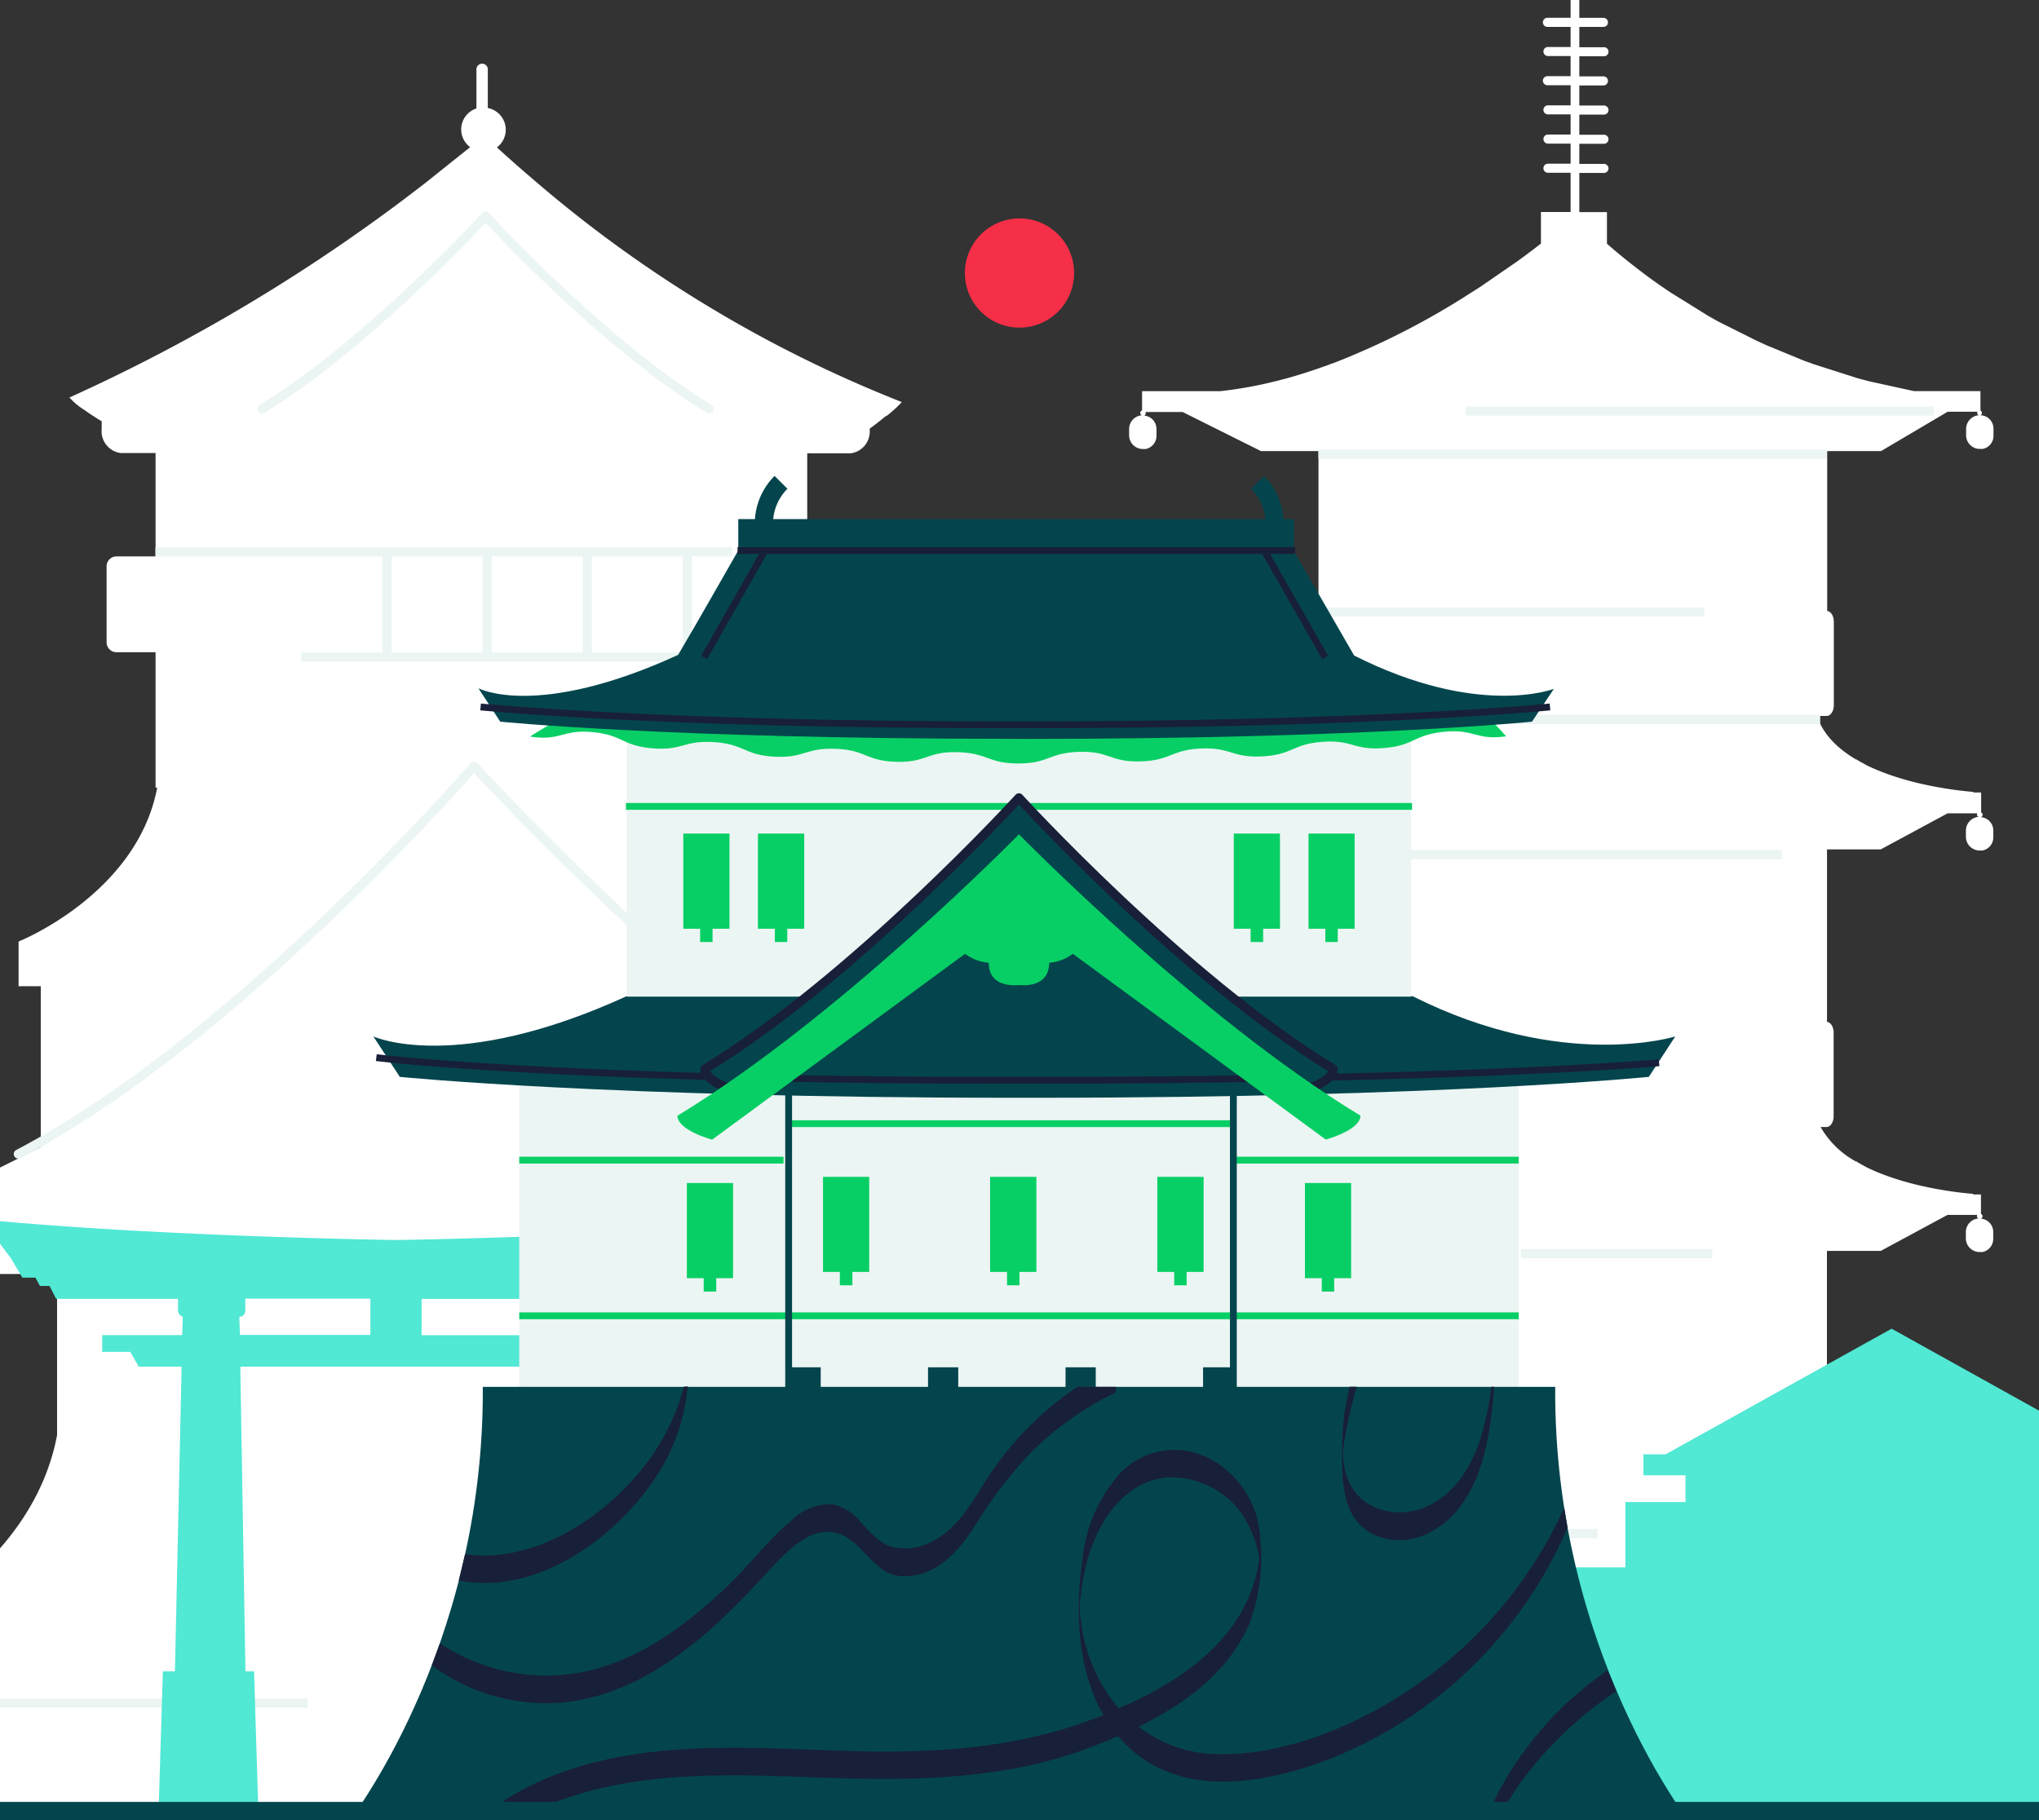
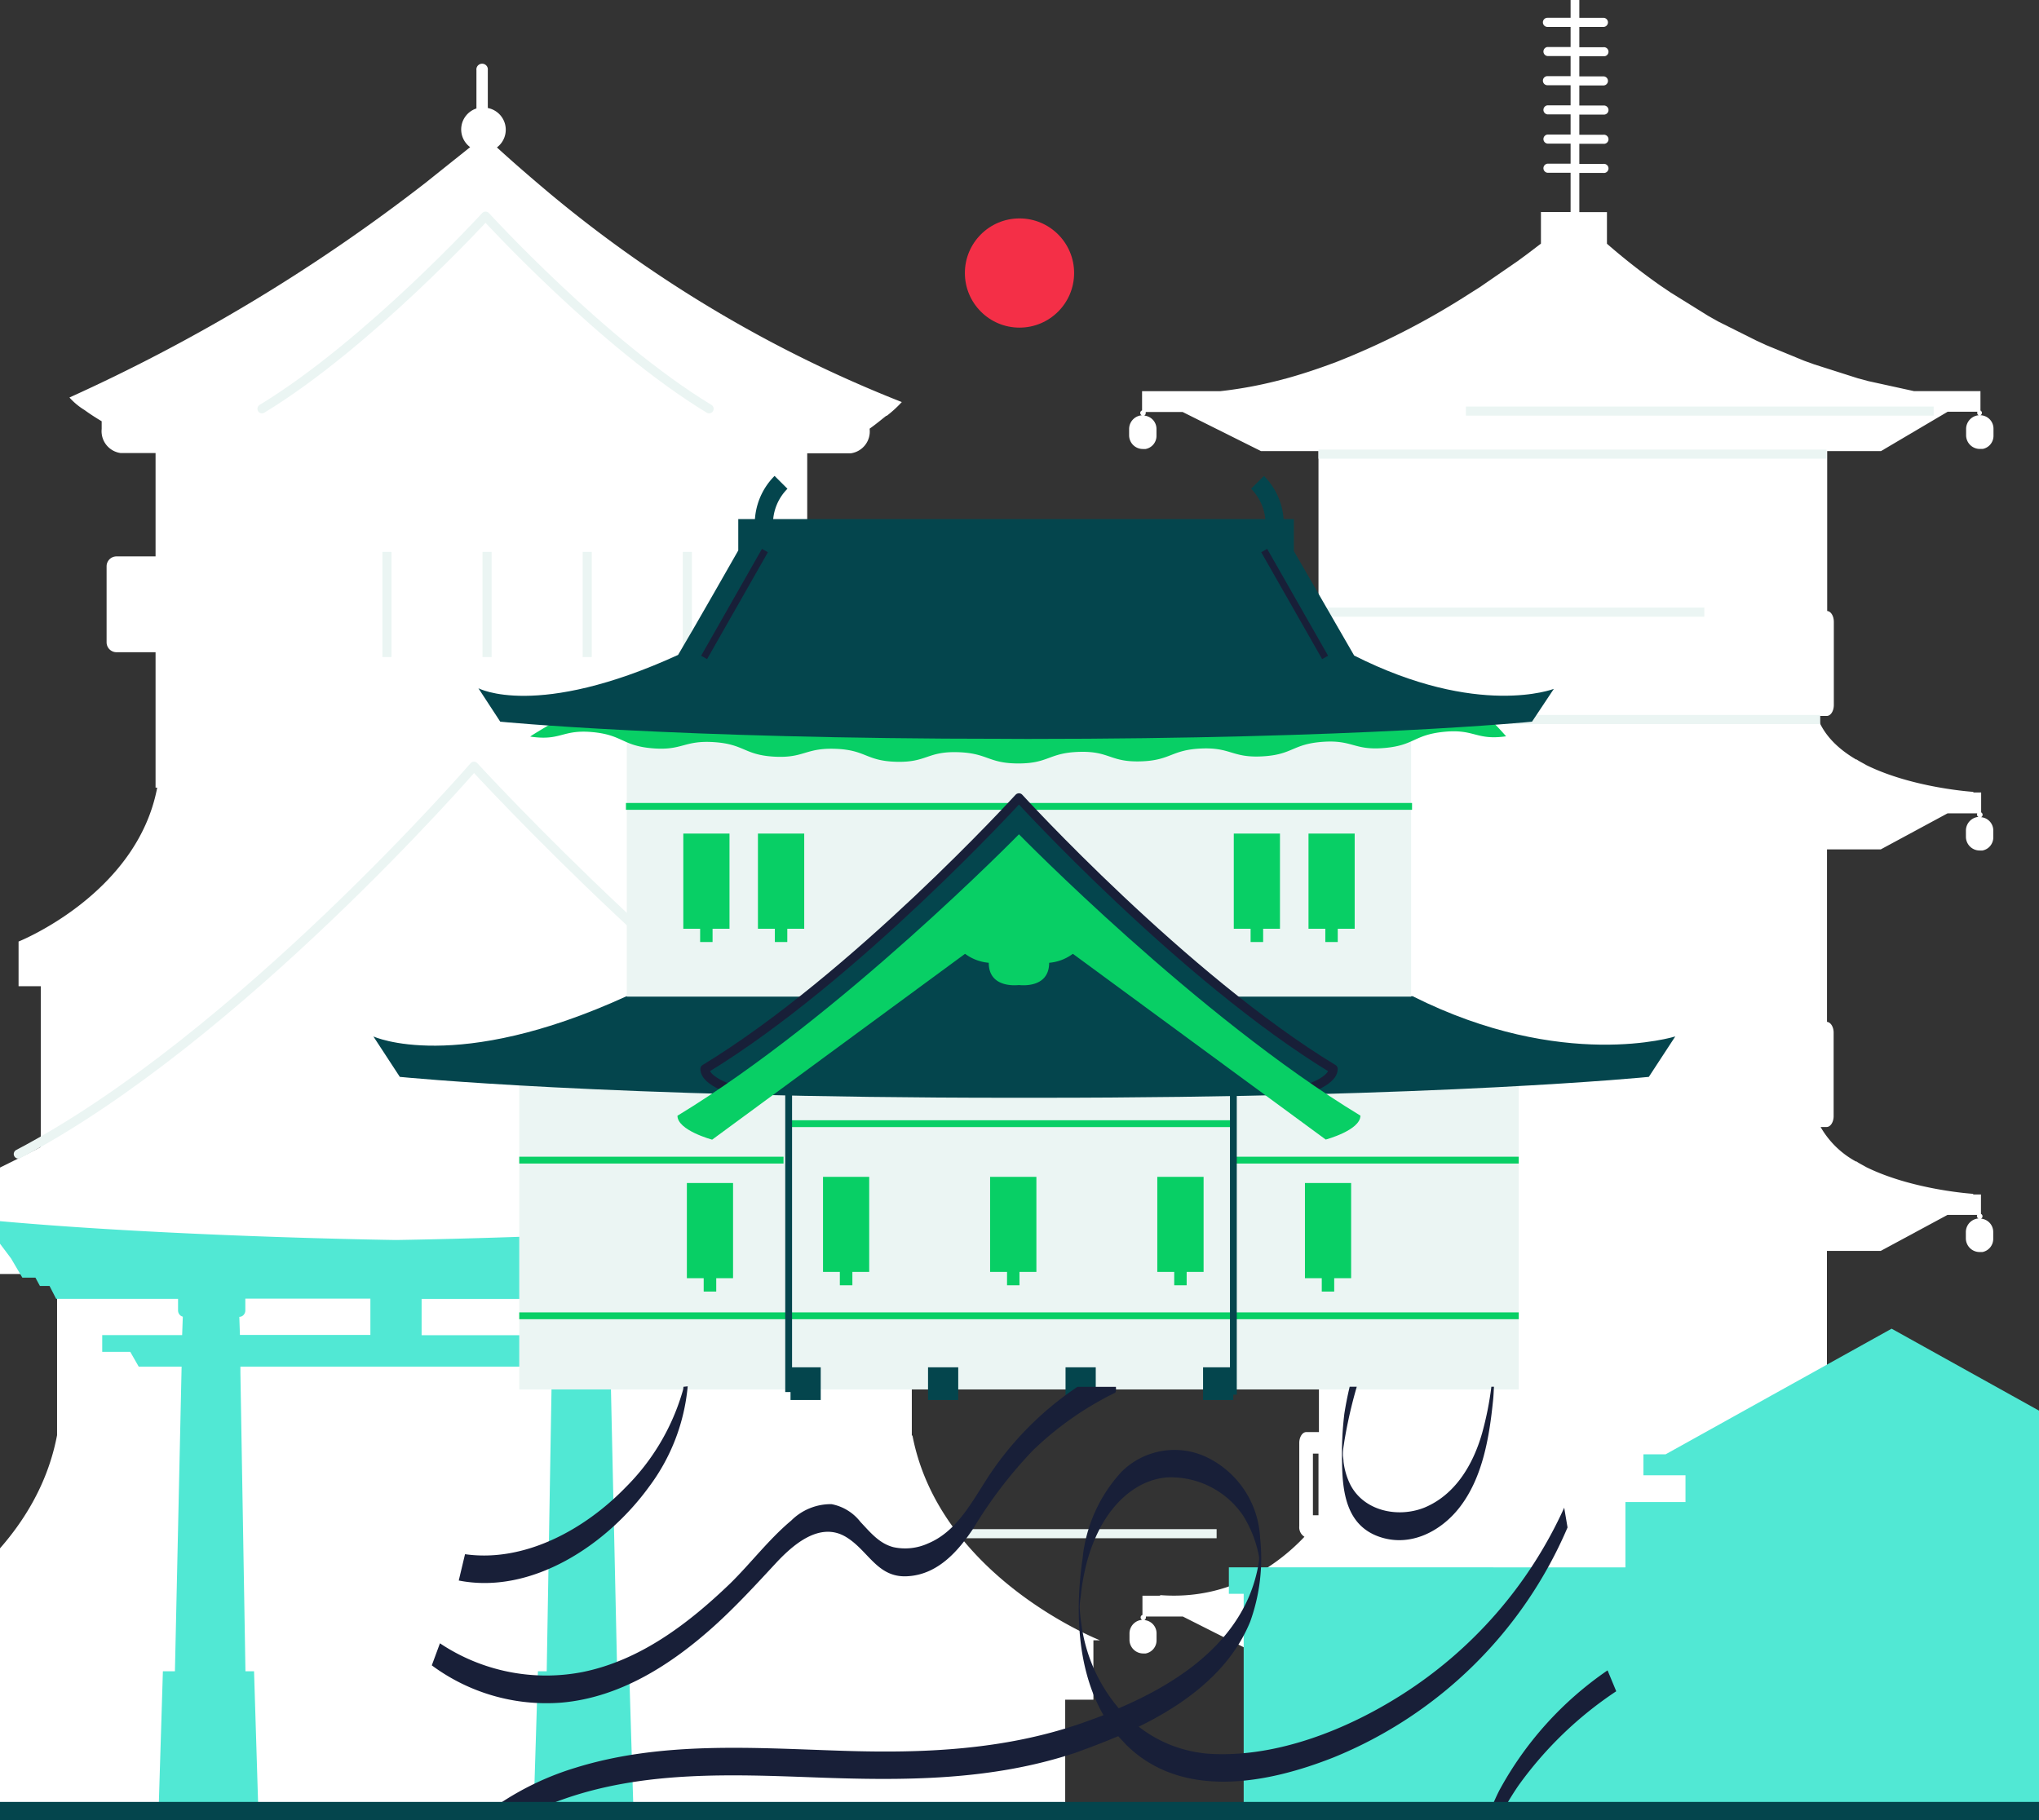
<svg xmlns="http://www.w3.org/2000/svg" width="224" height="200" fill="none">
  <rect width="100%" height="100%" fill="#333333" stroke="none" />
  <style>.B{stroke-miterlimit:10}.C{fill:#04454d}.D{stroke-width:.75}.E{stroke-linejoin:round}.F{stroke:#08cf65}.G{fill:#08cf65}.H{stroke:#181f38}</style>
  <g clip-path="url(#A)">
    <path d="M217.555 45.63c.052-.022.096-.059.127-.106s.047-.102.047-.158-.017-.105-.045-.15a.3.3 0 0 0-.115-.107v-2.133h-7.308l-5.008-1.098-1.139-.306-4.814-1.535-1.098-.396-4.168-1.716-1.097-.507-4.168-2.084-1.098-.618-4.168-2.591-1.097-.743c-2.036-1.429-3.995-2.964-5.87-4.599v-3.473h-3.035v-4.307h2.646a.5.5 0 0 0 .391-.123.5.5 0 0 0 .168-.374.5.5 0 0 0-.168-.374.5.5 0 0 0-.391-.123h-2.646v-2.209h2.646a.5.5 0 0 0 .209-.02c.067-.021.129-.056.182-.103a.5.5 0 0 0 .168-.374.5.5 0 0 0-.168-.374c-.053-.047-.115-.082-.182-.103a.5.5 0 0 0-.209-.02h-2.646v-2.216h2.646a.5.5 0 0 0 .391-.123.5.5 0 0 0 .168-.374.5.5 0 0 0-.168-.374c-.053-.047-.115-.082-.182-.103a.5.5 0 0 0-.209-.019h-2.646V9.39h2.646a.5.5 0 0 0 .5-.5.5.5 0 0 0-.5-.5h-2.646V6.181h2.646c.07.008.141.002.209-.019s.129-.056.182-.103a.5.5 0 0 0 .168-.374.5.5 0 0 0-.168-.374c-.053-.047-.115-.082-.182-.103s-.139-.028-.209-.02h-2.646v-2.23h2.646a.5.5 0 0 0 .5-.5.5.5 0 0 0-.5-.5h-2.646V-.252h2.646c.07.008.141.002.209-.02s.129-.056.182-.103a.5.5 0 0 0 .124-.169.5.5 0 0 0 0-.41.5.5 0 0 0-.124-.169c-.053-.047-.115-.082-.182-.103s-.139-.028-.209-.02h-2.646v-2.209h2.646a.5.5 0 0 0 .5-.5.5.5 0 0 0-.5-.5h-2.646V-6.33h.604v-4.168h-.604v-2.084c.208-.101.383-.26.506-.456s.188-.424.188-.655v-3.091c0-.322-.128-.632-.356-.86s-.537-.356-.859-.356-.632.128-.86.356-.356.537-.356.86v3.091c-.001.232.064.459.187.656a1.23 1.23 0 0 0 .508.455v2.084h-.751v4.168h.834v1.876h-2.543a.5.5 0 0 0-.5.5.5.5 0 0 0 .5.5h2.543v2.209h-2.543c-.121.014-.233.073-.315.164a.5.5 0 0 0 0 .664c.082.092.194.15.315.164h2.543v2.209h-2.543a.5.5 0 0 0-.5.5.5.5 0 0 0 .5.5h2.543v2.209h-2.543c-.121.014-.233.073-.315.164a.5.5 0 0 0 0 .664c.082.092.194.15.315.164h2.543v2.209h-2.543a.5.5 0 0 0-.5.5.5.5 0 0 0 .5.5h2.543v2.209h-2.543c-.121.014-.233.073-.315.165a.5.5 0 0 0 0 .664c.082.092.194.15.315.165h2.543v2.216h-2.543c-.121.014-.233.073-.315.165a.5.5 0 0 0 0 .664c.082.092.194.15.315.165h2.543v2.209h-2.543c-.121.014-.233.073-.315.165a.5.5 0 0 0 0 .664c.082.092.194.15.315.165h2.543v4.314h-3.258v3.473l-1.466 1.118-1.097.806-4.133 2.848-1.098.695c-4.605 2.972-9.491 5.485-14.588 7.502l-1.09.403c-1.459.528-2.945 1.014-4.453 1.431l-1.097.285c-2.033.516-4.099.892-6.183 1.125h-8.613v2.119a.29.29 0 0 0-.144.103c-.036.048-.056.107-.058.167 0 .055.016.109.045.156s.072.084.122.108c-.377.031-.729.203-.986.48s-.401.642-.403 1.02v.695c0 .4.158.783.441 1.066a1.51 1.51 0 0 0 1.066.441h.07.159.077c.335-.063.638-.241.856-.504s.338-.593.338-.934v-.771c-.002-.367-.141-.721-.39-.991s-.591-.437-.957-.468c.05-.025.091-.064.119-.112s.043-.103.041-.159c.009-.041.009-.084 0-.125h4.063l8.6 4.293h6.321v17.554h-1.389c-.424 0-.771.535-.771 1.195v9.162c0 .66.347 1.195.771 1.195h1.389c-.778 1.104-6.891 9.218-17.539 8.336l.118.063h-2.001v2.119c-.057.019-.108.055-.144.103a.29.29 0 0 0-.057.167.28.28 0 0 0 .044.157c.029.047.072.084.122.107-.377.031-.729.203-.986.48s-.401.642-.403 1.02v.695c.002.398.161.78.444 1.061s.665.439 1.063.439h.07.16.076c.336-.062.64-.24.858-.502a1.46 1.46 0 0 0 .337-.935v-.771c-.002-.367-.142-.719-.392-.988s-.59-.434-.956-.464a.31.31 0 0 0 .126-.111c.03-.048.047-.103.048-.16.009-.041.009-.084 0-.125h4.064l8.648 4.369 6.321-.035v18.526h-1.389c-.424 0-.771.535-.771 1.195v9.17c0 .659.347 1.194.771 1.194h.646c-2.084 2.459-7.808 8.079-16.762 7.35l.118.062h-2v2.119c-.056.018-.105.052-.141.098s-.058.102-.061.161.01.117.04.167.074.091.127.116a1.5 1.5 0 0 0-1.389 1.493v.695a1.5 1.5 0 0 0 .444 1.061c.282.281.664.439 1.063.439h.069.16.07a1.47 1.47 0 0 0 .854-.505c.218-.262.339-.592.34-.933v-.771a1.46 1.46 0 0 0-1.347-1.458c.046-.026.084-.063.111-.108s.041-.097.042-.149c.011-.041.011-.085 0-.126h4.063l8.649 4.363 6.321-.035v19.541h-1.389c-.424 0-.771.534-.771 1.194v9.163a1.22 1.22 0 0 0 .569 1.146c-2.563 2.716-7.981 7.051-15.914 6.405l.118.069h-2.001v2.119c-.058.016-.11.052-.146.101s-.056.109-.055.17a.29.29 0 0 0 .045.156c.03.046.072.084.122.108a1.5 1.5 0 0 0-.988.474c-.257.277-.401.641-.402 1.019v.695c0 .198.039.394.115.577a1.52 1.52 0 0 0 .327.489 1.49 1.49 0 0 0 .489.326c.183.076.379.115.577.115h.069.16.042c.335-.063.638-.241.856-.504a1.46 1.46 0 0 0 .338-.934v-.771a1.46 1.46 0 0 0-1.347-1.459c.051-.023.094-.06.124-.107a.29.29 0 0 0 .049-.157.24.24 0 0 0 0-.125h4.064l8.649 4.363 6.321-.035v20.534h-1.389c-.424 0-.772.535-.772 1.195v9.12a1.61 1.61 0 0 0 .119.625c-2.73 2.71-7.975 6.544-15.463 5.933l.118.069h-2.001v2.119c-.058.018-.109.053-.145.102s-.056.108-.056.169a.29.29 0 0 0 .045.156c.029.047.072.084.121.108a1.5 1.5 0 0 0-1.389 1.493v.695c0 .4.159.783.442 1.066a1.51 1.51 0 0 0 1.066.441h.069.16.076a1.46 1.46 0 0 0 .857-.504c.218-.262.337-.592.338-.934v-.771a1.47 1.47 0 0 0-.391-.99c-.249-.27-.59-.437-.957-.469a.28.28 0 0 0 .087-.125c.017-.049.021-.102.011-.152.009-.042.009-.084 0-.125h4.063l8.649 4.369 6.321-.042v27.953h-14.018v2.431h79.947v-2.431h-10.163v-28.321h5.912l7.328-3.952h3.272c-.021.038-.033.081-.035.125.001.056.017.11.048.157s.075.084.126.107a1.5 1.5 0 0 0-1.389 1.493v.695c.001.399.161.781.443 1.064s.665.441 1.064.443h.069.16.084a1.46 1.46 0 0 0 .852-.506c.216-.262.335-.592.335-.932v-.771a1.47 1.47 0 0 0-.391-.991c-.249-.27-.59-.436-.956-.468.052-.022.096-.058.127-.105s.047-.102.046-.159-.016-.105-.044-.15a.31.31 0 0 0-.115-.107v-2.132h-.917l.111-.07s-6.669-.403-11.809-2.938c-.347-.215-.757-.403-1.091-.639v.042c-1.01-.575-1.93-1.296-2.73-2.14.169-.263.256-.57.25-.882v-9.225c0-.632-.319-1.146-.729-1.188v-20.895h5.911l7.329-3.952h3.272c-.023.037-.035.081-.035.125.001.056.017.11.048.157s.074.084.126.107a1.5 1.5 0 0 0-.988.474c-.257.277-.401.641-.402 1.019v.695a1.52 1.52 0 0 0 .444 1.064c.282.282.665.441 1.064.443h.069c.053.003.107.003.16 0h.083a1.46 1.46 0 0 0 .853-.506c.216-.262.335-.592.335-.932v-.771a1.46 1.46 0 0 0-.389-.992c-.25-.271-.592-.437-.958-.467.051-.022.094-.059.125-.106s.048-.102.048-.158-.017-.105-.045-.15a.3.3 0 0 0-.114-.107v-2.195h-.917l.111-.069s-6.669-.403-11.809-2.945c-.348-.209-.757-.396-1.091-.64v.049a10.96 10.96 0 0 1-3.286-2.82h.035c.424 0 .771-.535.771-1.195v-9.148c0-.64-.319-1.154-.729-1.188v-19.888h5.911l7.329-3.953h3.272a.24.24 0 0 0-.035.125c0 .056.017.111.048.158s.074.084.126.106a1.5 1.5 0 0 0-1.39 1.494v.695a1.51 1.51 0 0 0 1.508 1.5h.069c.053.003.107.003.16 0h.083c.334-.066.634-.245.851-.507s.335-.591.337-.931v-.771a1.46 1.46 0 0 0-.389-.992c-.25-.271-.592-.437-.959-.467.051-.022.094-.059.124-.105s.046-.1.046-.155a.29.29 0 0 0-.046-.156c-.03-.046-.073-.082-.124-.105v-2.139h-.916l.111-.063s-6.669-.41-11.809-2.945c-.348-.208-.757-.396-1.091-.639v.042c-1.634-.879-2.988-2.198-3.911-3.807h.66c.424 0 .771-.535.771-1.195v-9.169c0-.632-.319-1.146-.729-1.188V93.331h5.911l7.336-3.96h3.265c-.02.034-.032.072-.036.111s.002.079.015.116.034.071.062.099a.27.27 0 0 0 .097.064c-.377.031-.729.203-.986.48s-.401.642-.403 1.02v.695a1.51 1.51 0 0 0 1.508 1.5h.069c.053.003.107.003.16 0h.083c.334-.065.636-.243.852-.506s.336-.592.336-.932v-.771c-.002-.367-.142-.719-.391-.988a1.47 1.47 0 0 0-.957-.464.29.29 0 0 0 .174-.271c-.001-.053-.017-.105-.045-.15a.3.3 0 0 0-.115-.107v-2.188h-.917l.112-.062s-6.669-.41-11.809-2.945c-.348-.215-.758-.396-1.091-.639v.042c-2.008-1.174-3.64-2.737-4.335-4.807h1.084c.424 0 .771-.535.771-1.195v-9.148c0-.639-.32-1.153-.729-1.188V49.568h5.911l7.329-4.328h3.271c-.021.038-.033.081-.034.125 0 .056.017.111.048.158s.074.084.125.106c-.377.031-.729.203-.986.48s-.401.642-.403 1.02v.695c0 .4.159.783.442 1.066s.666.441 1.065.441h.07.16.083c.334-.064.635-.243.852-.506s.336-.592.336-.932v-.771c.005-.389-.143-.765-.414-1.045s-.642-.441-1.031-.448h0zm-72.709 30.655h-.611v-6.773h.611v6.773zm-.611 45.111v-6.78h.611v6.78h-.611zm0 45.103v-6.773h.611v6.773h-.611zm.736 44.388s-.18.271-.534.695h-.202v-6.773h.611v5.96h.695v.09l-.57.028zm54.877-.097v.813h-.083a7.13 7.13 0 0 1-.299-.813h.382z" fill="#fff" />
    <g stroke="#ebf5f3" class="B">
      <path d="M144.846 49.902h55.815m-39.616-4.731h51.383m-68.207 33.892h55.746" />
-       <path d="M145.375 67.268h41.859m-33.343 26.647h41.859m-28.661 43.853h21.02m-41.943 30.759h29.349" />
+       <path d="M145.375 67.268h41.859m-33.343 26.647m-28.661 43.853h21.02m-41.943 30.759h29.349" />
    </g>
    <path d="M246 172.226h-10.575v-7.177h-5.583v-2.038-.898h4.717v-2.311h-1.932l-11.631-6.467L207.809 146l-13.194 7.335-11.631 6.467h-2.44v2.311h4.62v.898 2.038h-6.6v7.177H135v2.906h1.629v1.219V201h47.415 1.12 1.423 41.832 1.423 1.114 13.421v-24.649-1.219H246v-2.906z" fill="#51e8d4" />
    <path d="M117.02 208.379v-21.61h3.1v-6.53h.72s-17.6-6.89-20.6-22.5h-.07v-17.72h6.65c1.51 0 2.74-1.58 2.74-3.51v-.1l2.43-1.88h.08a18.05 18.05 0 0 0 2.2-2c-4.46-1.74-9.06-3.75-13.76-6.05v-18.1h2.33v-4.91h.54s-13.23-5.18-15.48-16.91h-.42v-14.86h5.92a1.09 1.09 0 0 0 1.09-1.09v-8.35a1.09 1.09 0 0 0-1.09-1.09h-4.72v-11.36h4.8a2.42 2.42 0 0 0 2.06-2.64v-.07c.68-.48 1.3-1 1.82-1.41h.06a12.9 12.9 0 0 0 1.65-1.51c-13.999-5.51-27.027-13.225-38.59-22.85-2-1.68-4-3.4-5.89-5.13a2.43 2.43 0 0 0 .909-2.49 2.43 2.43 0 0 0-1.909-1.84v-4.16a.63.63 0 0 0-.152-.496.63.63 0 0 0-.473-.213.63.63 0 0 0-.473.213.63.63 0 0 0-.152.496v4.21a2.42 2.42 0 0 0-1.643 1.914 2.42 2.42 0 0 0 .953 2.336l-4.88 3.9a194.36 194.36 0 0 1-39.14 23.61 7.39 7.39 0 0 0 1.66 1.38c.52.38 1.16.8 1.88 1.23v.85a2.42 2.42 0 0 0 2.06 2.64h3.86v11.36H12.8a1.09 1.09 0 0 0-1.09 1.09v8.35a1.09 1.09 0 0 0 1.09 1.09h4.29v14.88h.18c-2.22 11.73-15.23 16.91-15.23 16.91v4.91h2.44v17.67c-4.073 2.1-8.097 4.044-12.07 5.83.643.715 1.388 1.331 2.21 1.83.69.51 1.55 1.07 2.51 1.64v1.14c0 1.93 1.23 3.51 2.74 3.51h6.4v17.71c-2.95 15.61-20.27 22.5-20.27 22.5v6.54h3.25v20.18a290.09 290.09 0 0 1-15.25 7.36 12.86 12.86 0 0 0 3 2.47c.88.64 2 1.34 3.16 2.06v1.48c0 2.51 1.6 4.57 3.57 4.57h3.75l-4.07 12.57a1.45 1.45 0 0 0 .425 1.026c.272.271.641.424 1.025.424h4.34v7.76h.4l-9.65 37.57h145.77l-8.94-37.57h.24v-7.72h7.14a1.46 1.46 0 0 0 1.46-1.45l-4.08-12.55h1.47c2 0 3.57-2.06 3.57-4.57v-.14a44.77 44.77 0 0 0 3.17-2.44h.1c1.022-.795 1.978-1.671 2.86-2.62-5.1-1.97-10.34-4.23-15.69-6.77z" fill="#fff" />
    <g stroke="#ebf5f3" class="E">
      <g stroke-linecap="round">
        <path d="M77.9 44.919c-11.71-7.1-24.56-21.17-24.56-21.17s-12.86 14.06-24.56 21.17m73.21 82.28c-23.79-14.43-49.92-43-49.92-43s-25.91 29.93-50.06 42.61" />
      </g>
-       <path d="M17.08 60.639h63.35m-75.17 79.83h63.36m-84.18 46.67h49.35m-.71-114.94h54.4" />
      <path d="M75.51 60.639v11.56m-11-11.56v11.56m-11-11.56v11.56m-11-11.56v11.56" />
    </g>
    <path d="M85.793 138.278L89 134c-19.689 1.903-45.5 2.255-45.5 2.255S17.715 135.903-2 134l3.213 4.278 1.243 2.114h1.435l.496.916h1.058l.721 1.41H19.56v1.297a.73.73 0 0 0 .155.426c.095.12.224.203.368.236l-.073 2.03h-8.78v1.839h3.081l.926 1.621h4.714l-.734 33.476h-1.322L17.391 200h11.021l-.503-16.357h-.945l-.555-32.842v-.634H60.63l-.569 33.476h-.965L58.594 200h11.028l-.502-16.357h-1.322l-.721-32.842v-.634h4.721l.926-1.621h3.074v-1.839h-8.793l-.073-2.03c.142-.034.27-.118.364-.238a.73.73 0 0 0 .152-.424v-1.297h13.395l.714-1.41h1.065l.496-.916h1.435l1.243-2.114zm-59.503 6.42a.64.64 0 0 0 .467-.206.73.73 0 0 0 .194-.499v-1.296H40.69v3.989H26.357l-.066-1.988zm34.379 0l-.04 2.016H46.317v-3.989h13.758v1.297c.006.176.075.343.191.468s.272.199.437.208h-.033z" fill="#51e8d4" />
    <path d="M166.846 117.319H57.044v35.357h109.802v-35.357z" fill="#ebf5f3" />
    <g class="B D F">
      <path d="M166.845 127.479h-31.453m-78.348 0h29.032" />
    </g>
    <g class="C">
-       <path d="M170.852 152.389H53.038C53.233 181.501 38 200.603 38 200.603h147.89s-15.233-19.136-15.038-48.214z" />
      <path d="M135.484 150.243h-3.318v3.593h3.318v-3.593zm-15.107 0h-3.318v3.593h3.318v-3.593zm-15.107 0h-3.318v3.593h3.318v-3.593zm-15.107 0h-3.318v3.593h3.318v-3.593z" />
    </g>
    <path d="M135.495 123.472H86.948" class="B D F" />
    <g class="G">
      <path d="M75.458 140.451h1.848v1.469h1.378v-1.469h1.848v-10.458h-5.074v10.458zm72.974-10.458h-5.074v10.458h1.849v1.469h1.366v-1.469h1.859v-10.458zm-21.294 9.769h1.86v1.469h1.366v-1.469h1.86v-10.446h-5.086v10.446zm-18.367 0h1.86v1.469h1.366v-1.469h1.859v-10.446h-5.085v10.446zm-18.356 0h1.848v1.469h1.378v-1.469h1.848v-10.446h-5.074v10.446z" />
    </g>
    <g fill="#181f38">
      <path d="M122.845 190.777l.872.941c6.153 6.096 15.555 4.259 22.821 1.378 11.549-4.709 20.773-13.785 25.669-25.255l-.368-2.17c-3.852 8.506-10.119 15.691-18.023 20.663-5.9 3.719-13.304 6.658-20.376 6.406-3.031-.09-5.954-1.143-8.345-3.008 5.234-2.548 10.067-6.187 12.248-11.537a20.54 20.54 0 0 0 1.091-9.183c-.085-1.849-.661-3.642-1.67-5.194s-2.414-2.807-4.07-3.634a8.24 8.24 0 0 0-9.493 1.55 16.47 16.47 0 0 0-4.271 9.516c-.826 5.659-.62 12.134 2.296 17.219a89.91 89.91 0 0 1-2.571.942c-8.449 2.892-17.219 3.26-26.036 2.973-9.792-.31-19.882-1.091-29.387 1.859a31.39 31.39 0 0 0-11.617 6.452h4.018c1.915-1.188 3.95-2.17 6.073-2.927 8.931-3.203 18.597-2.801 27.918-2.457 9.654.356 19.205.379 28.481-2.698 1.55-.562 3.145-1.159 4.741-1.836zm-4.075-12.524c-.083-.564-.137-1.131-.161-1.699 0-.402.103-.999.126-1.206a23.64 23.64 0 0 1 .459-2.835c.358-1.67.949-3.282 1.757-4.787 1.504-2.744 3.983-5.097 7.232-5.384 1.628-.075 3.249.266 4.709.991a9.59 9.59 0 0 1 3.636 3.153c.888 1.401 1.496 2.96 1.791 4.592v.184.16a12.03 12.03 0 0 1-.264 1.435c-.223.953-.534 1.883-.93 2.778-2.594 5.855-8.357 9.574-14.223 12.077-2.274-2.68-3.711-5.97-4.132-9.459h0zm3.719-25.209c.115-.058.126-.322.103-.655h-4.224c-4.062 2.72-7.511 6.259-10.125 10.389-1.665 2.618-3.306 5.591-6.314 6.83a6.07 6.07 0 0 1-3.765.402c-1.584-.402-2.56-1.641-3.639-2.778a5.25 5.25 0 0 0-3.18-1.951c-.82-.009-1.633.145-2.392.455a6.14 6.14 0 0 0-2.028 1.347c-2.434 2.032-4.408 4.649-6.681 6.888-4.592 4.419-9.895 8.472-16.243 9.757-5.435 1.055-11.067-.08-15.669-3.157l-.895 2.423c4.089 3.033 9.135 4.488 14.212 4.098 6.463-.551 12.099-4.179 16.806-8.415 2.365-2.135 4.523-4.477 6.681-6.807 1.906-2.066 4.902-4.764 7.84-2.962 2.491 1.527 3.444 4.592 6.888 4.282 3.214-.252 5.43-2.766 7.094-5.292 1.839-3.051 4.006-5.892 6.463-8.472a35.3 35.3 0 0 1 9.069-6.382h0zm-47.41-.655c0 .276-.103.54-.184.815a24.54 24.54 0 0 1-6.153 10.217c-4.5 4.649-11.112 8.288-17.655 7.358l-.689 2.893c8.036 1.584 16.301-3.937 20.927-10.331a21.65 21.65 0 0 0 4.224-11.009l-.471.057zm88.047 48.26h1.148a31.32 31.32 0 0 1 2.56-4.477c2.919-4.065 6.552-7.565 10.722-10.331l-.953-2.296a37.82 37.82 0 0 0-11.916 13.235c-.62 1.247-1.142 2.541-1.561 3.869h0zm-11.674-31.81c3.444 1.24 6.887-.562 8.965-3.294 2.48-3.26 3.203-7.669 3.605-11.64.057-.506.069-1.022.103-1.527h-.287a35.44 35.44 0 0 1-1.022 5.12c-.987 3.443-2.95 6.773-6.359 8.173-2.905 1.148-6.658.367-8.139-2.583-.379-.784-.623-1.626-.723-2.491 0-.229-.058-.471-.069-.7v-.172c0-.448.103-.896.16-1.343.335-2.027.791-4.032 1.366-6.004h-.78a37.89 37.89 0 0 0-.586 2.973c-.21 1.74-.294 3.494-.252 5.246.034 3.329.459 6.957 4.018 8.242z" />
    </g>
    <path d="M111.021 120.626c-44.299 0-67.098-2.296-67.098-2.296l-2.904-4.443s9.011 4.179 27.815-4.419h86.36c16.519 8.299 28.848 4.419 28.848 4.419l-2.905 4.443s-22.798 2.296-67.109 2.296h-3.007z" class="C" />
    <g class="B D">
-       <path d="M182.262 116.78s-21.133 1.929-69.301 1.929h-3.26c-48.214 0-68.361-2.491-68.361-2.491" class="H" />
      <path d="M57.044 144.583h109.802" class="F" />
      <g stroke="#04454d">
        <path d="M135.495 153.25v-33.6m-48.856 33.313v-36.757" />
      </g>
    </g>
    <path d="M111.939 80.034h-2.135-40.947v29.479h40.947 2.135 43.083V80.034h-43.083z" fill="#ebf5f3" />
    <path d="M112.008 99.136l-24.531 16.99h46.388l-21.857-16.99z" class="C" />
    <g class="G">
      <path d="M75.067 102.052h1.848v1.458h1.366v-1.458h1.86V91.594h-5.074v10.458zm8.197 0h1.86v1.458h1.366v-1.458h1.86V91.594h-5.085v10.458zm65.559-10.458h-5.074v10.458h1.848v1.458h1.366v-1.458h1.86V91.594zm-13.282 10.458h1.848v1.458h1.378v-1.458h1.848V91.594h-5.074v10.458zm-23.602-1.917l-6.83 3.799a5.1 5.1 0 0 0 1.567 1.287 5.11 5.11 0 0 0 1.946.573c0 2.893 3.248 2.445 3.317 2.445s3.318.448 3.318-2.445c.68-.057 1.343-.251 1.946-.571a5.04 5.04 0 0 0 1.566-1.289l-6.83-3.799z" />
    </g>
    <path d="M155.125 88.609h-86.36" class="B D F" />
    <path d="M111.939 87.668s-18.08 19.814-34.496 29.789c0 1.481 3.513 2.434 3.513 2.434l30.995-22.81 30.994 22.81s3.513-.953 3.513-2.434c-16.439-9.975-34.519-29.789-34.519-29.789z" class="C E H" />
    <path d="M165.457 80.907c-3.318.471-3.444-.826-6.808-.494s-3.225 1.492-6.577 1.779-3.444-.918-6.773-.677-3.26 1.412-6.612 1.596-3.444-1.01-6.75-.861-3.306 1.32-6.658 1.412-3.375-1.148-6.727-1.045-3.329 1.274-6.67 1.274-3.352-1.148-6.693-1.24-3.375 1.148-6.726 1.056-3.306-1.297-6.658-1.424-3.444 1.045-6.75.861-3.272-1.377-6.612-1.596-3.444.953-6.773.677-3.249-1.469-6.589-1.779-3.444.999-6.819.494c-.195 0 6.693-4.006 6.888-4.006 3.111.184 1.664.344 4.764.643s3.203-.895 6.302-.643 2.996 1.446 6.107 1.664 3.18-.976 6.279-.803 3.042 1.366 6.153 1.504 3.157-1.056 6.267-.964 3.077 1.286 6.188 1.355 3.134-1.148 6.233-1.148 3.111 1.148 6.222 1.148 3.1-1.228 6.21-1.286 3.134 1.148 6.245 1.033 3.065-1.286 6.165-1.423 3.168 1.045 6.29.861 3.031-1.377 6.131-1.596 3.202.953 6.313.7l5.132-.39a36.12 36.12 0 0 1 3.306 3.318h0z" class="G" />
    <g stroke="#04454d" stroke-width="2" class="B">
      <path d="M83.918 57.592A6.45 6.45 0 0 1 85.801 53h0m54.229 4.592a6.45 6.45 0 0 0-.483-2.484c-.323-.788-.799-1.504-1.4-2.108h0" />
    </g>
    <path d="M110.39 81.182c-36.608 0-55.435-1.883-55.435-1.883l-2.399-3.673s6.406 3.444 21.937-3.662c1.596-2.663 6.612-11.48 6.612-11.48v-3.444h61.036v3.513l6.624 11.48c13.649 6.888 21.937 3.662 21.937 3.662l-2.399 3.605s-18.838 1.894-55.435 1.894l-2.479-.011z" class="C" />
    <g class="B D H">
-       <path d="M170.278 77.681s-19.515 1.963-57.455 1.963h-2.571c-37.883 0-57.455-1.963-57.455-1.963m28.228-17.185h61.243" />
      <path d="M84.033 60.496L77.352 72.24m61.529-11.744l6.693 11.743" />
    </g>
    <path d="M111.939 91.674S92.298 111.752 74.424 122.6c0 1.607 3.811 2.629 3.811 2.629l33.703-24.773 33.704 24.761s3.811-1.021 3.811-2.628c-17.885-10.837-37.515-30.915-37.515-30.915z" class="G" />
    <circle cx="112" cy="30" r="6" fill="#f42f47" />
  </g>
  <path d="M224 198H0v4h224v-4z" mask="url(#path-1-inside-1_2538_28453)" class="C" />
  <defs>
    <clipPath id="A">
      <path d="M0 0H224V200H0V0Z" fill="#fff" />
    </clipPath>
  </defs>
</svg>